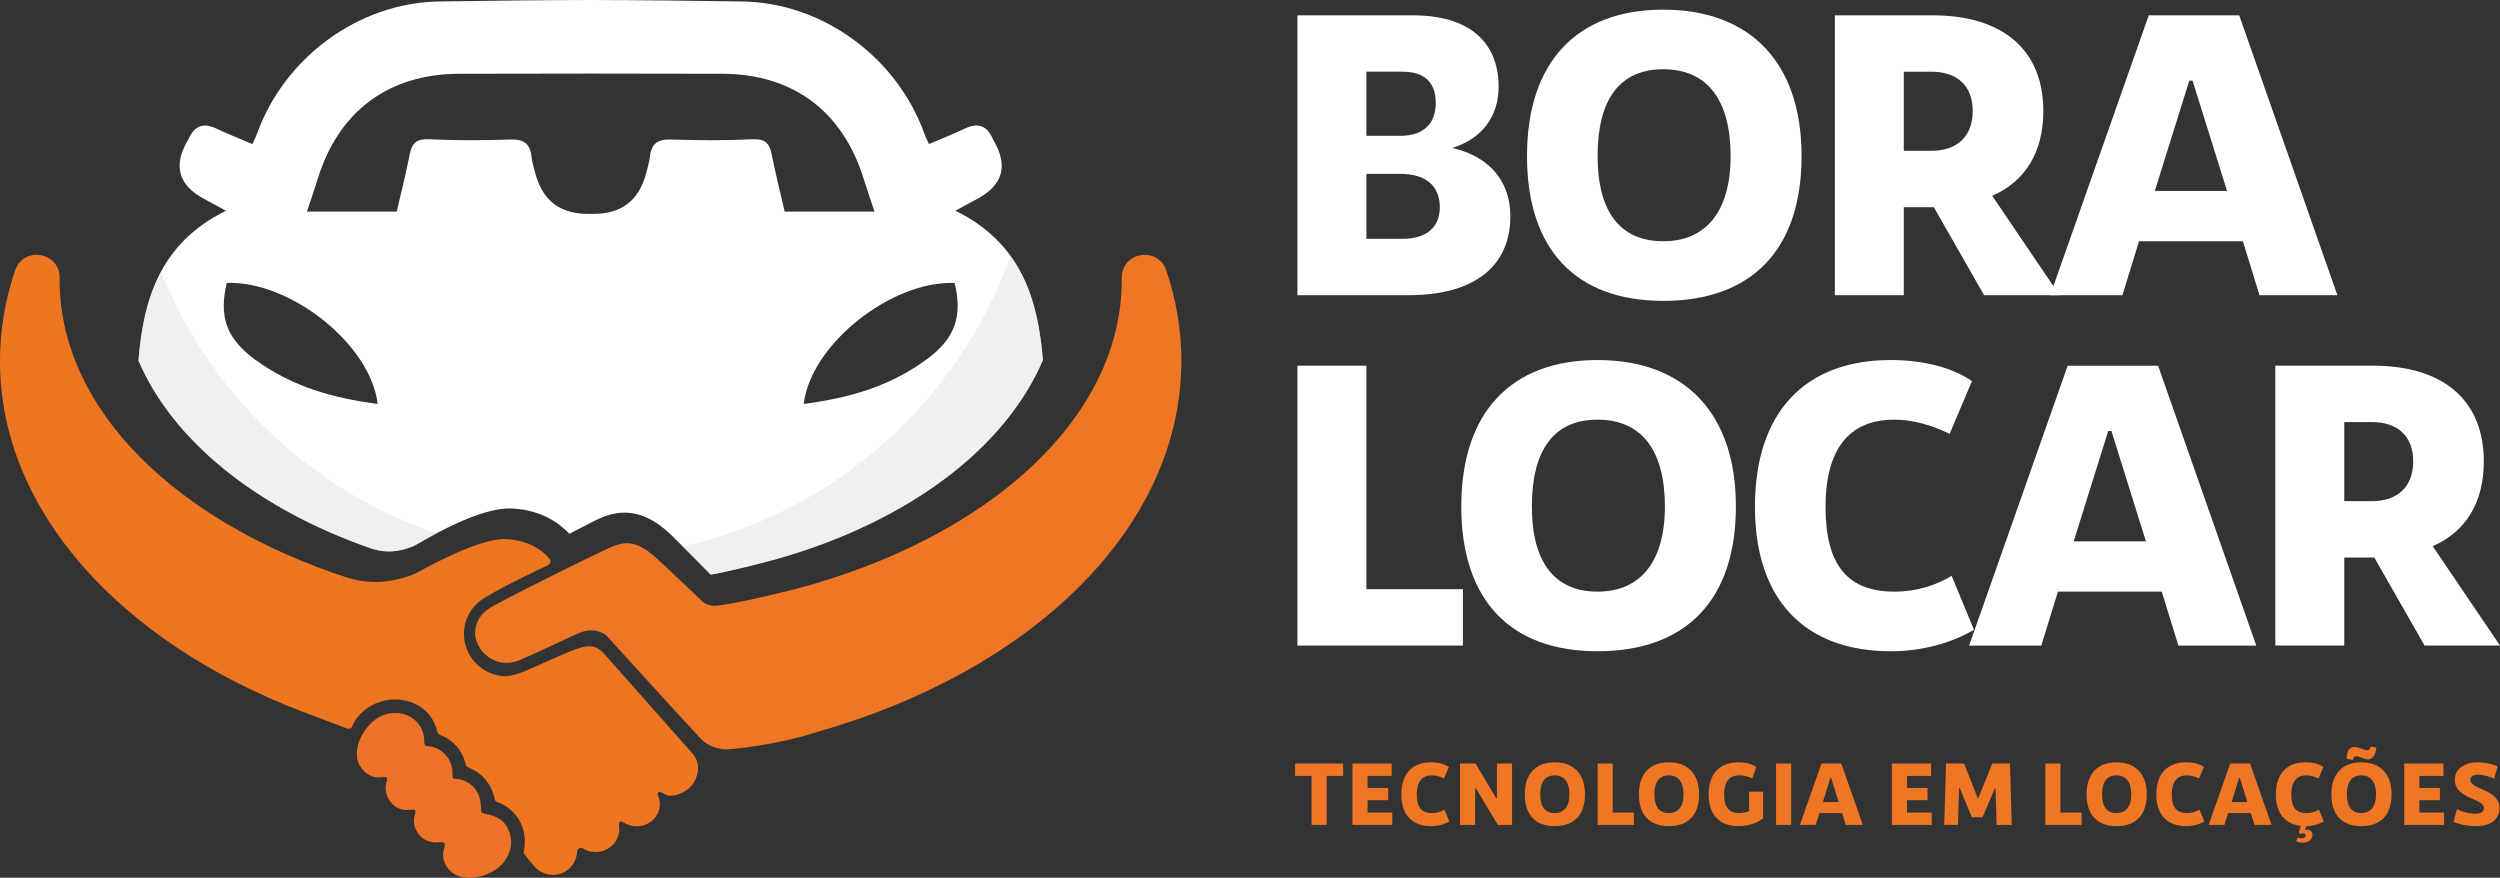
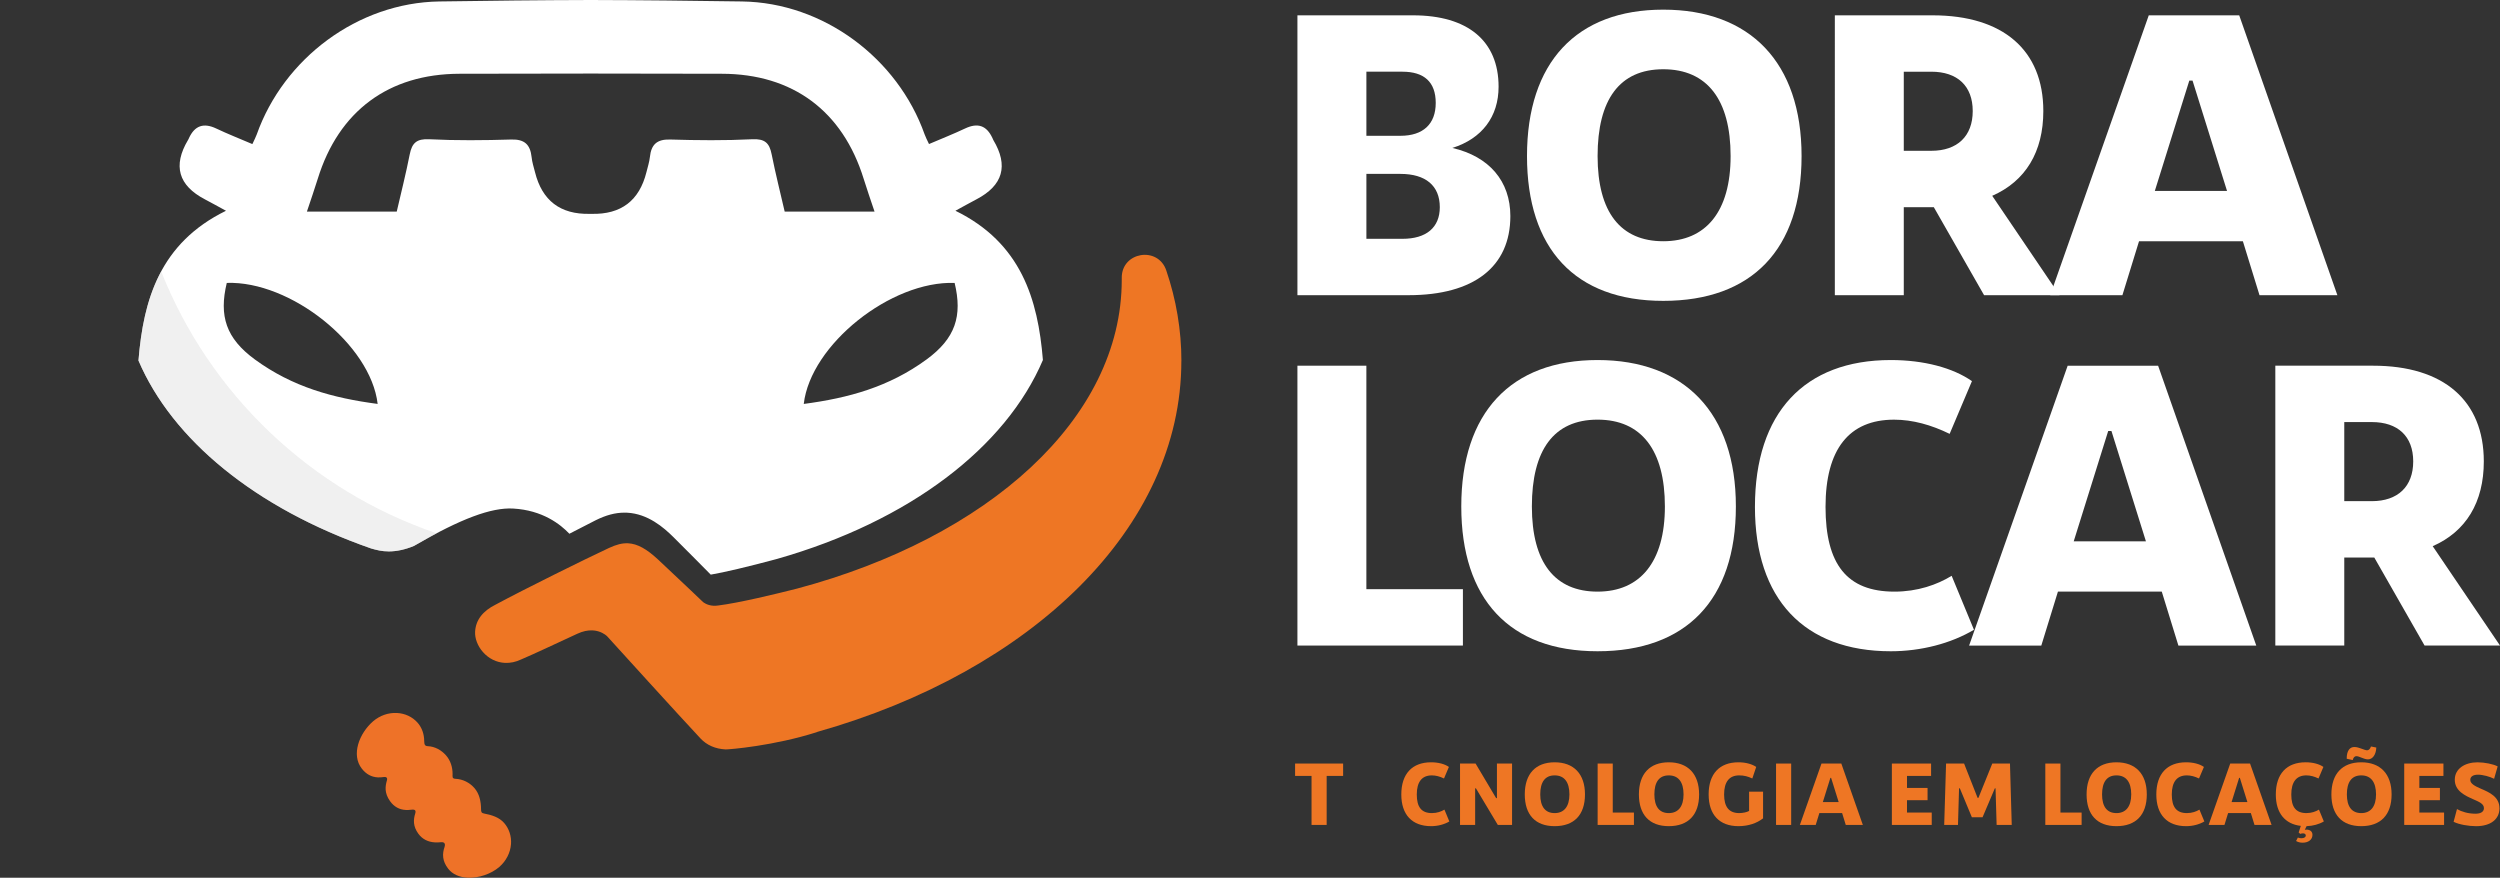
<svg xmlns="http://www.w3.org/2000/svg" viewBox="0 0 1215.08 426.6">
  <rect x="0" y="0" width="1215.08" height="426.6" fill="#333333" stroke="none" />
  <defs>
    <style>      .cls-1, .cls-2 {        fill: #fff;      }      .cls-3 {        fill: #ee7228;      }      .cls-4 {        fill: #ee7624;      }      .cls-5 {        fill: #ee7621;      }      .cls-6 {        fill: #e3e3e3;      }      .cls-6, .cls-2 {        fill-rule: evenodd;      }      .cls-7 {        isolation: isolate;      }      .cls-8 {        mix-blend-mode: multiply;        opacity: .55;      }    </style>
  </defs>
  <g class="cls-7">
    <g id="Layer_2" data-name="Layer 2">
      <g id="Camada_1" data-name="Camada 1">
        <g>
          <g>
            <path class="cls-2" d="m91.38,68.05q-11.17,18.72,8.25,28.86c3.1,1.61,6.1,3.32,10.21,5.53-32.1,15.69-40.17,43.24-42.54,72.8,16.45,38.46,56.72,71.68,113.08,91.33,2.61.75,5.16,1.43,8.6,1.43,3.86,0,7.97-.9,12.23-2.67l.78-.45c21.88-12.72,36.85-18.31,47.41-17.71,14.25.79,22.98,7.64,27.33,12.25,5.07-2.64,9.6-4.97,12.72-6.53,5.1-2.54,9.57-3.73,14.07-3.73l1.37.03c9.97.55,17.58,7.06,22.45,11.9,7.41,7.38,14.4,14.46,18.1,18.2,6.4-1.08,18.04-3.81,32.2-7.63,64.44-18.33,111.2-54.27,129.24-96.68-2.39-29.47-10.55-56.9-42.52-72.55,4.08-2.21,7.11-3.92,10.18-5.53q19.44-10.14,8.23-28.86c-.18-.31-.31-.65-.44-.98-2.83-6.08-7.13-7.51-13.23-4.63-5.69,2.69-11.55,5-17.58,7.58-.98-2.09-1.65-3.34-2.12-4.67C436.31,28.35,400.28,1.29,360.66.71c-24.52-.36-49.05-.65-73.55-.71-24.52.06-49.04.34-73.56.71-39.62.59-75.65,27.64-88.77,64.65-.48,1.33-1.15,2.58-2.12,4.67-6.01-2.58-11.9-4.88-17.58-7.58-6.09-2.88-10.4-1.44-13.22,4.63-.14.32-.26.67-.48.98Zm372.6,69.46c3.87,16.09.39,26.94-13.67,37.22-18.3,13.38-37.92,18.72-59.66,21.6,3.35-28.89,42.41-59.9,73.33-58.82Zm-309.54-50.61c10.18-32.93,34.45-50.99,68.93-51.05,21.24-.04,42.49-.1,63.74-.1s42.48.05,63.71.1c34.48.05,58.74,18.11,68.95,51.05,1.57,5.07,3.33,10.09,5.28,15.93h-43.67c-2.11-9.19-4.47-18.47-6.34-27.85-1.08-5.51-3.33-7.61-9.45-7.3-13.26.66-26.61.53-39.88.13-6.47-.19-9.21,2.48-9.84,8.5-.28,2.49-1.08,4.91-1.68,7.36q-5.17,20.76-26.61,20.27c-.16,0-.3,0-.46-.01-.17,0-.32.01-.47.01q-21.46.48-26.62-20.27c-.62-2.44-1.42-4.87-1.66-7.36-.66-6.02-3.41-8.69-9.84-8.5-13.29.4-26.64.54-39.89-.13-6.13-.31-8.38,1.79-9.49,7.3-1.85,9.38-4.19,18.66-6.32,27.85h-43.66c1.95-5.84,3.69-10.86,5.27-15.93Zm29.11,109.42c-21.74-2.87-41.34-8.22-59.66-21.6-14.05-10.28-17.53-21.13-13.67-37.22,30.9-1.09,69.97,29.92,73.33,58.82Z" />
            <path class="cls-3" d="m235.23,395.39c-1.23-.25-1.42-.78-1.42-2.05-.03-3.82-.78-7.51-3.25-10.35-2.28-2.58-5.52-4.3-9.2-4.47-1.72-.08-1.39-1.1-1.39-2.23.02-3.45-1.01-6.68-3.21-9.18-2.22-2.5-5.35-4.32-8.86-4.44-1.14-.04-1.72-.55-1.72-2.41,0-3.38-1.07-6.56-3.21-9-2.51-2.84-6.07-4.52-10.02-4.73-4.2-.22-8.31,1.22-11.62,4.05-6.74,5.84-10.75,16.29-5.46,23.02,2.11,2.68,4.65,4.06,7.77,4.23.99.04,1.95-.03,2.89-.17.83-.12,1.98.07,1.54,1.59-.83,2.89-1.33,6.14,1.51,10.14,1.91,2.68,4.48,4.12,7.64,4.28.86.04,1.7,0,2.54-.11,1.03-.12,2.76-.33,2.05,1.87-.9,2.86-1.16,6.14,1.56,9.84,1.92,2.58,4.63,3.98,8.09,4.16.93.06,1.88.02,2.81-.09,1.03-.11,2.56.12,1.77,2.41-1.07,3.09-1.2,6.7,1.85,10.54,2.05,2.59,5.27,4.07,9.31,4.28,5.4.29,11.46-1.75,15.46-5.19,3.32-2.88,5.42-6.94,5.71-11.16.27-3.82-.93-7.46-3.35-10.24-2.43-2.77-5.96-3.86-9.78-4.59Z" />
            <path class="cls-4" d="m574.2,175.47c0-15.15-2.55-29.9-7.36-44.05-4.06-11.95-21.75-9-21.63,3.63,0,.33,0,.65,0,.98,0,67.55-65.17,125.35-157.9,150.07-9.82,2.49-28.2,6.96-38.25,8.19-.76.1-1.51.16-2.24.13-3.24-.17-5.1-1.8-5.15-1.84-.09-.1-10.4-9.94-21.8-20.6-5.62-5.24-10.11-7.69-14.56-7.92-2.82-.14-5.65.55-9.43,2.32-11.63,5.43-40.9,19.9-54.89,27.43-6.39,3.15-9.78,7.6-10.07,13.22-.17,3.28,1.23,6.96,3.78,9.86,2.8,3.2,6.6,5.08,10.64,5.29,2.64.14,5.33-.42,7.93-1.66,5.62-2.37,16.36-7.42,27.37-12.52,2.57-1.19,5.07-1.73,7.42-1.61,3.74.2,6.09,2.01,6.82,2.66.12.11.24.23.35.35,2.2,2.44,35.66,39.31,45.24,49.51,3.08,3.27,7.18,5.07,12.19,5.33,1.46.07,23.72-1.73,44.52-8.46v-.04c103.89-29.38,177-98.98,177-180.26Z" />
-             <path class="cls-5" d="m336.63,366.29c-.09-.11-40.95-46.26-42.8-48.32-3.92-4.35-7.5-4.84-14.33-2.3-6.83,2.54-17.3,7.55-21.87,9.43-.03.02-.06.02-.09.04-6.03,2.77-10.49,3.63-12.52,3.53-11.33-.66-20.09-10.34-19.51-21.59.38-7.09,4.34-13.4,10.65-16.89,0-.02.03-.02.07-.05,9.06-5.6,30.02-15.4,30.24-15.51.5-.23.88-.69,1.02-1.23.15-.55.04-1.13-.29-1.6-.26-.36-6.56-9.03-21.06-9.78-14.13-.73-43.15,16.31-44.45,16.84-16.25,6.61-27.54,3.34-32.34,2.05-.21-.06-.41-.12-.62-.18C85.78,253.64,28.98,199.07,28.98,136.02c0-.33,0-.65,0-.98.12-12.62-17.57-15.58-21.63-3.63-4.81,14.16-7.36,28.9-7.36,44.05,0,73.05,59.02,136.7,146.38,170.17h0s22.65,8.56,22.65,8.56v-.03c.97.04,1.66-.1,1.85-.54,1.43-3.5,3.22-5.73,5.95-8.13,4.43-3.81,10.44-5.82,16.5-5.51,5.87.3,11.27,2.8,14.8,6.83,2.26,2.6,3.76,5.61,4.45,8.93.13.65.58,1.17,1.19,1.41,3.17,1.15,5.97,3.07,8.14,5.55,2.26,2.57,3.74,5.57,4.45,8.91.13.65.58,1.18,1.2,1.4,3.14,1.16,5.95,3.08,8.12,5.56,2.44,2.78,4.07,6.16,4.71,9.78.12.68.6,1.25,1.25,1.46,3.27,1.14,6.2,3.11,8.48,5.71,4.3,4.88,5.93,11.53,4.49,18.25-.11.55.02,1.12.36,1.56.06.09.1.15.17.21.75.94,3.27,4.03,4.84,5.79,2.12,2.33,5,3.71,8.15,3.87,3.15.17,6.16-.9,8.51-3.01,2.4-2.18,3.69-5.12,3.85-8.14.1-1.7,1.68-2.39,2.54-1.85,1.72,1.12,3.72,1.78,5.82,1.88,3.14.17,6.17-.91,8.51-3,3.06-2.76,4.08-6.33,3.47-10.16-.18-1.15.62-2.21,1.97-1.35,1.8,1.16,3.87,1.91,6.04,2.02,3.11.17,6.08-.9,8.38-2.97,3.56-3.21,4.42-7.89,2.56-12.16-.42-.98.3-1.98,1.72-1.32,1.33.65,2.57,1.49,4.01,1.56,3.14.16,7.03-1.5,9.37-3.59,4.8-4.35,6.11-12,1.77-16.86Z" />
            <g class="cls-8">
              <path class="cls-6" d="m78.35,131.96c-6.98,12.95-9.82,27.84-11.05,43.29,16.45,38.46,56.72,71.68,113.08,91.33,2.61.75,5.16,1.43,8.6,1.43,3.86,0,7.97-.9,12.23-2.67l.78-.45c3.62-2.11,6.99-3.94,10.24-5.67-61.18-20.78-110.23-67.61-133.88-127.26Z" />
-               <path class="cls-6" d="m491.11,124.33c-24.97,70.57-85.04,124.58-159.3,141.23,5.65,5.66,10.69,10.76,13.63,13.74,6.4-1.08,18.04-3.81,32.2-7.63,64.44-18.33,111.2-54.27,129.24-96.68-1.51-18.49-5.27-36.18-15.77-50.66Z" />
            </g>
          </g>
          <g>
            <g>
              <path class="cls-1" d="m630.59,7.45h56.18c26.61,0,41.59,12.42,41.59,34.69,0,14.59-8.08,25.23-22.47,29.77,17.94,4.14,28.19,16.17,28.19,33.12,0,24.64-17.74,38.44-49.48,38.44h-54.01V7.45Zm50.07,58.55c11.04,0,17.15-5.72,17.15-15.97s-5.72-15.18-16.16-15.18h-17.54v31.15h16.56Zm.99,50.07c11.63,0,18.14-5.52,18.14-15.38,0-10.45-6.9-16.17-19.12-16.17h-16.56v31.54h17.54Z" />
-               <path class="cls-1" d="m742.17,75.85c0-45.54,24.05-71.16,66.23-71.16s67.22,25.63,67.22,71.16-24.25,70.38-67.22,70.38-66.23-25.43-66.23-70.38Zm98.96,0c0-27.4-11.43-42.19-32.72-42.19s-31.93,14.79-31.93,42.19,11.24,41.4,31.93,41.4,32.72-14.39,32.72-41.4Z" />
+               <path class="cls-1" d="m742.17,75.85c0-45.54,24.05-71.16,66.23-71.16s67.22,25.63,67.22,71.16-24.25,70.38-67.22,70.38-66.23-25.43-66.23-70.38Zm98.96,0c0-27.4-11.43-42.19-32.72-42.19s-31.93,14.79-31.93,42.19,11.24,41.4,31.93,41.4,32.72-14.39,32.72-41.4" />
              <path class="cls-1" d="m964.33,143.47l-24.44-42.78h-14.59v42.78h-33.51V7.45h47.51c34.3,0,53.82,16.95,53.82,46.52,0,19.91-8.67,34.1-24.84,41.2l32.72,48.3h-36.67Zm-39.03-70.18h13.4c12.62,0,20.11-7.1,20.11-19.32s-7.49-19.12-20.11-19.12h-13.4v38.44Z" />
              <path class="cls-1" d="m1090.1,117.25h-50.46l-8.08,26.22h-35.09l47.9-136.02h43.96l47.71,136.02h-37.85l-8.08-26.22Zm-7.69-24.44l-16.76-53.62h-1.58l-16.76,53.62h35.09Z" />
              <path class="cls-1" d="m630.59,177.74h33.51v108.62h46.92v27.4h-80.43v-136.02Z" />
              <path class="cls-1" d="m710.23,246.15c0-45.54,24.05-71.16,66.24-71.16s67.22,25.63,67.22,71.16-24.25,70.38-67.22,70.38-66.24-25.43-66.24-70.38Zm98.96,0c0-27.4-11.43-42.19-32.72-42.19s-31.93,14.79-31.93,42.19,11.24,41.4,31.93,41.4,32.72-14.39,32.72-41.4Z" />
              <path class="cls-1" d="m852.96,246.35c0-45.73,24.05-71.36,66.04-71.36,15.97,0,30.16,3.75,39.43,10.25l-10.84,25.63c-8.87-4.34-17.94-6.9-27.01-6.9-21.88,0-33.31,14.39-33.31,42.38s10.45,41.2,33.51,41.2c11.24,0,20.7-3.35,27.79-7.69l10.84,26.22c-11.24,6.7-25.82,10.45-40.41,10.45-42.19,0-66.04-25.43-66.04-70.18Z" />
              <path class="cls-1" d="m1050.68,287.55h-50.46l-8.08,26.22h-35.09l47.9-136.02h43.96l47.71,136.02h-37.85l-8.08-26.22Zm-7.69-24.44l-16.76-53.62h-1.58l-16.76,53.62h35.09Z" />
              <path class="cls-1" d="m1178.42,313.76l-24.44-42.78h-14.59v42.78h-33.51v-136.02h47.51c34.3,0,53.82,16.95,53.82,46.52,0,19.91-8.67,34.1-24.84,41.2l32.72,48.3h-36.67Zm-39.03-70.18h13.4c12.62,0,20.11-7.1,20.11-19.32s-7.49-19.12-20.11-19.12h-13.4v38.44Z" />
            </g>
            <g>
              <path class="cls-4" d="m637.46,377.12h-8v-6.01h23.34v6.01h-8v23.82h-7.35v-23.82Z" />
-               <path class="cls-4" d="m676.71,394.93v6.01h-19.37v-29.83h19.06v6.01h-11.71v5.84h9.99v5.96h-9.99v6.01h12.02Z" />
              <path class="cls-4" d="m681.08,386.15c0-10.03,5.27-15.65,14.48-15.65,3.5,0,6.61.82,8.65,2.25l-2.38,5.62c-1.95-.95-3.93-1.51-5.92-1.51-4.8,0-7.31,3.16-7.31,9.29s2.29,9.04,7.35,9.04c2.46,0,4.54-.74,6.09-1.69l2.38,5.75c-2.46,1.47-5.66,2.29-8.86,2.29-9.25,0-14.48-5.58-14.48-15.39Z" />
              <path class="cls-4" d="m709.61,371.11h7.57l9.99,16.82h.39v-16.82h7.35v29.83h-6.92l-10.63-17.77h-.39v17.77h-7.35v-29.83Z" />
              <path class="cls-4" d="m741.09,386.11c0-9.99,5.27-15.61,14.52-15.61s14.74,5.62,14.74,15.61-5.32,15.43-14.74,15.43-14.52-5.58-14.52-15.43Zm21.7,0c0-6.01-2.51-9.25-7.18-9.25s-7,3.24-7,9.25,2.46,9.08,7,9.08,7.18-3.16,7.18-9.08Z" />
              <path class="cls-4" d="m776.5,371.11h7.35v23.82h10.29v6.01h-17.64v-29.83Z" />
              <path class="cls-4" d="m796.56,386.11c0-9.99,5.27-15.61,14.52-15.61s14.74,5.62,14.74,15.61-5.32,15.43-14.74,15.43-14.52-5.58-14.52-15.43Zm21.7,0c0-6.01-2.51-9.25-7.18-9.25s-7,3.24-7,9.25,2.46,9.08,7,9.08,7.18-3.16,7.18-9.08Z" />
              <path class="cls-4" d="m830.45,386.15c0-10.03,5.27-15.65,14.48-15.65,3.5,0,6.61.86,8.65,2.25l-1.9,5.62c-2.12-.99-3.98-1.51-6.4-1.51-4.8,0-7.31,3.16-7.31,9.29s2.46,9.04,7.35,9.04c1.73,0,3.72-.43,4.8-1.04v-9.38h6.79v12.97c-3.07,2.42-7.26,3.8-11.97,3.8-9.25,0-14.48-5.58-14.48-15.39Z" />
              <path class="cls-4" d="m863.22,371.11h7.35v29.83h-7.35v-29.83Z" />
              <path class="cls-4" d="m895.34,395.19h-11.07l-1.77,5.75h-7.7l10.5-29.83h9.64l10.46,29.83h-8.3l-1.77-5.75Zm-1.69-5.36l-3.67-11.76h-.35l-3.67,11.76h7.69Z" />
              <path class="cls-4" d="m938.88,394.93v6.01h-19.37v-29.83h19.06v6.01h-11.71v5.84h9.99v5.96h-9.99v6.01h12.02Z" />
              <path class="cls-4" d="m945.88,371.11h8.73l6.57,16.69h.39l6.74-16.69h8.6l.86,29.83h-7.35l-.52-17.77h-.35l-5.97,14.05h-5.19l-5.84-14.05h-.39l-.52,17.77h-6.7l.91-29.83Z" />
              <path class="cls-4" d="m994.09,371.11h7.35v23.82h10.29v6.01h-17.64v-29.83Z" />
              <path class="cls-4" d="m1014.15,386.11c0-9.99,5.27-15.61,14.52-15.61s14.74,5.62,14.74,15.61-5.32,15.43-14.74,15.43-14.52-5.58-14.52-15.43Zm21.7,0c0-6.01-2.51-9.25-7.18-9.25s-7,3.24-7,9.25,2.46,9.08,7,9.08,7.18-3.16,7.18-9.08Z" />
              <path class="cls-4" d="m1048.04,386.15c0-10.03,5.27-15.65,14.48-15.65,3.5,0,6.61.82,8.65,2.25l-2.38,5.62c-1.95-.95-3.93-1.51-5.92-1.51-4.8,0-7.31,3.16-7.31,9.29s2.29,9.04,7.35,9.04c2.46,0,4.54-.74,6.09-1.69l2.38,5.75c-2.46,1.47-5.66,2.29-8.86,2.29-9.25,0-14.48-5.58-14.48-15.39Z" />
              <path class="cls-4" d="m1094,395.19h-11.07l-1.77,5.75h-7.7l10.5-29.83h9.64l10.46,29.83h-8.3l-1.77-5.75Zm-1.69-5.36l-3.67-11.76h-.35l-3.67,11.76h7.69Z" />
              <path class="cls-4" d="m1123.92,405.82c0,2.29-2.03,3.76-4.75,3.76-1.25,0-2.33-.3-3.2-.82l.86-1.69c.61.26,1.17.35,1.73.35,1.25,0,2.12-.52,2.12-1.34,0-.65-.52-1.04-1.38-1.04-.35,0-.91.09-1.34.26l-.73-.69,1.04-3.2c-7.78-.91-12.15-6.31-12.15-15.26,0-10.03,5.27-15.65,14.48-15.65,3.5,0,6.61.82,8.65,2.25l-2.38,5.62c-1.95-.95-3.93-1.51-5.92-1.51-4.8,0-7.31,3.16-7.31,9.29s2.29,9.04,7.35,9.04c2.46,0,4.54-.74,6.09-1.69l2.38,5.75c-2.33,1.38-5.36,2.2-8.39,2.29l-.86,1.77c.22-.04.52-.09.78-.09,1.77,0,2.94.91,2.94,2.59Z" />
              <path class="cls-4" d="m1133.13,386.11c0-9.99,5.27-15.61,14.52-15.61s14.74,5.62,14.74,15.61-5.32,15.43-14.74,15.43-14.52-5.58-14.52-15.43Zm7.44-17.33c0-4.28,1.73-5.71,3.76-5.71,2.2,0,4.84,1.6,6.18,1.6.78,0,1.51-.73,1.86-1.86l2.59.52c-.13,3.42-1.77,5.75-4.06,5.75-1.95,0-4.15-1.56-5.66-1.56-.82,0-1.51.73-1.73,1.9l-2.94-.65Zm14.26,17.33c0-6.01-2.51-9.25-7.18-9.25s-7,3.24-7,9.25,2.46,9.08,7,9.08,7.18-3.16,7.18-9.08Z" />
              <path class="cls-4" d="m1187.9,394.93v6.01h-19.37v-29.83h19.06v6.01h-11.71v5.84h9.99v5.96h-9.99v6.01h12.02Z" />
              <path class="cls-4" d="m1192.53,399.42l1.64-6.18c2.29,1.3,5.45,2.25,8.99,2.25,2.59,0,4.11-.95,4.11-2.72,0-2.08-2.38-3.07-5.14-4.28-4.02-1.77-9.03-4.06-9.03-9.51s5.01-8.47,11.07-8.47c3.33,0,7.61.82,9.77,1.99l-1.73,6.01c-1.99-1.04-5.49-1.99-7.82-1.99s-3.76.91-3.76,2.51c0,1.95,2.42,3.11,5.19,4.32,4.02,1.73,8.99,3.85,8.99,9.51,0,5.23-4.15,8.69-11.41,8.69-3.54,0-8.34-.82-10.85-2.12Z" />
            </g>
          </g>
        </g>
      </g>
    </g>
  </g>
</svg>